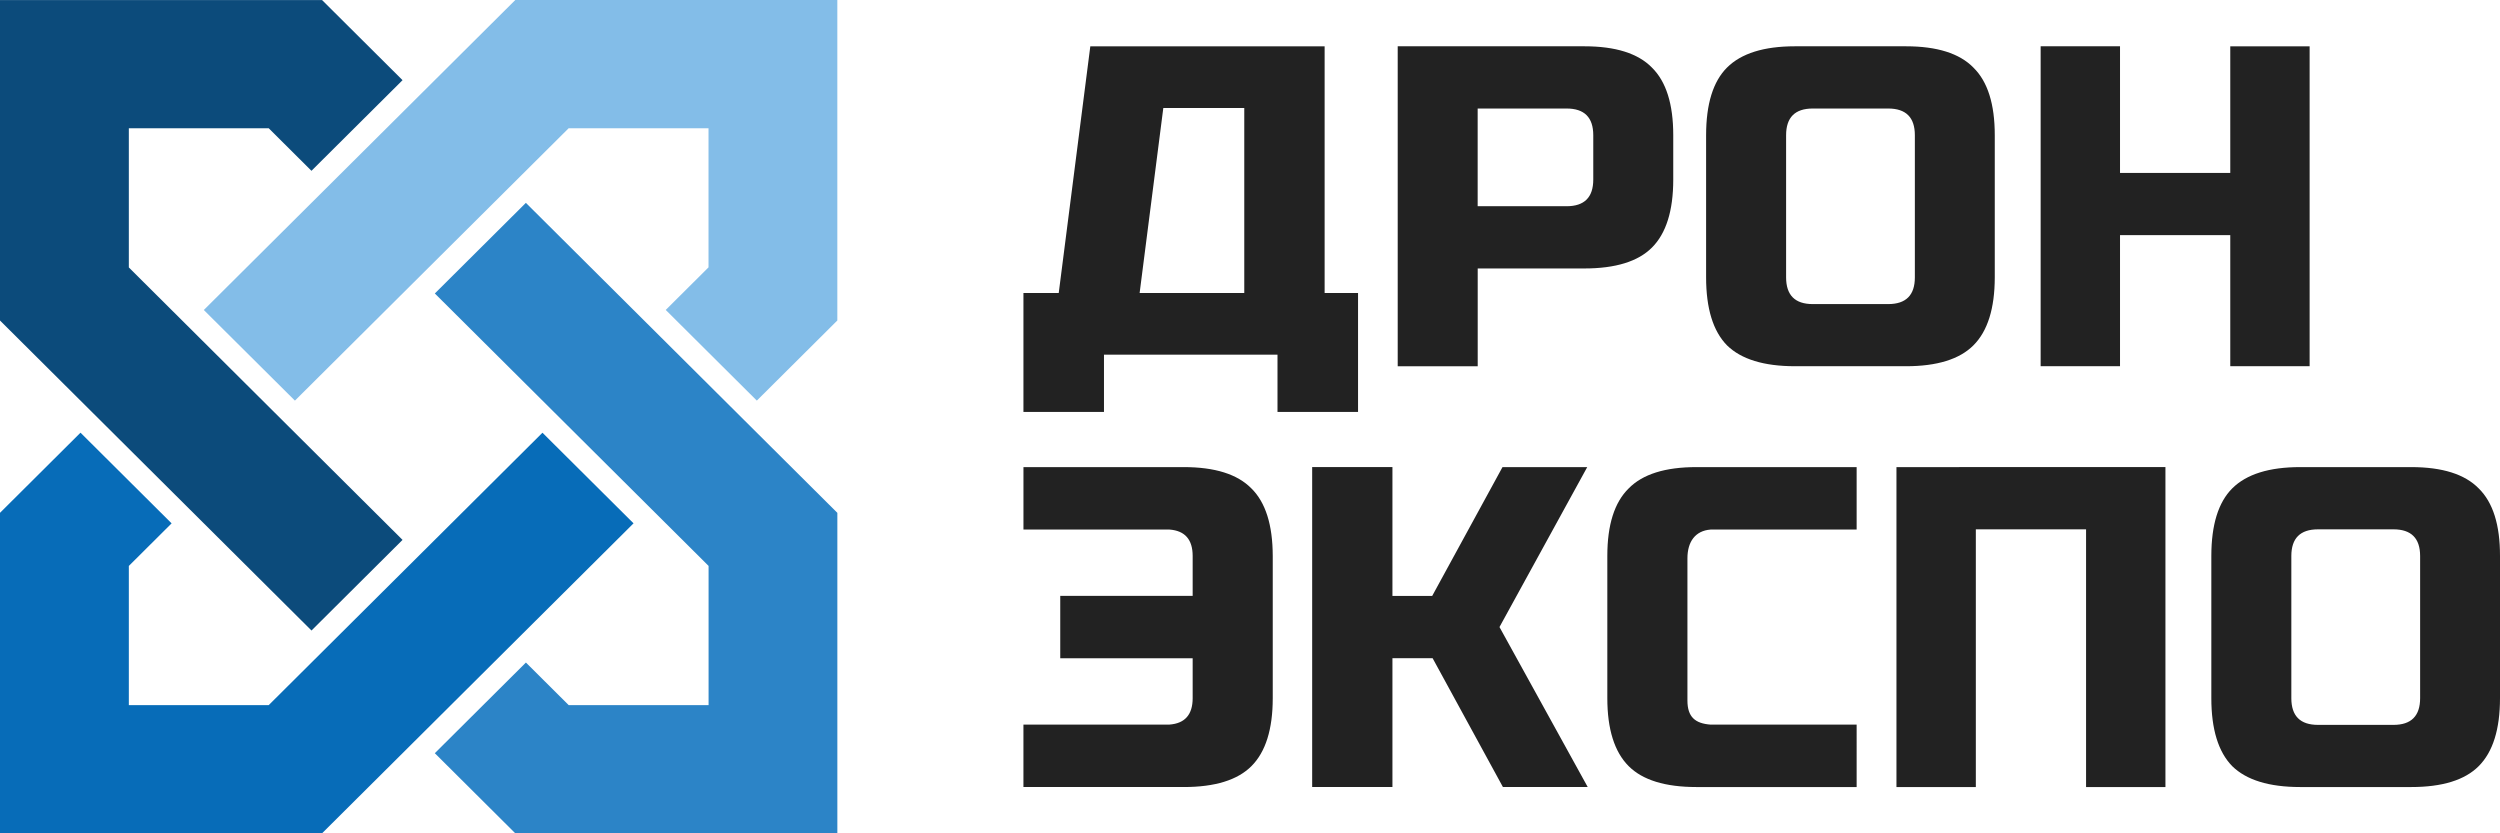
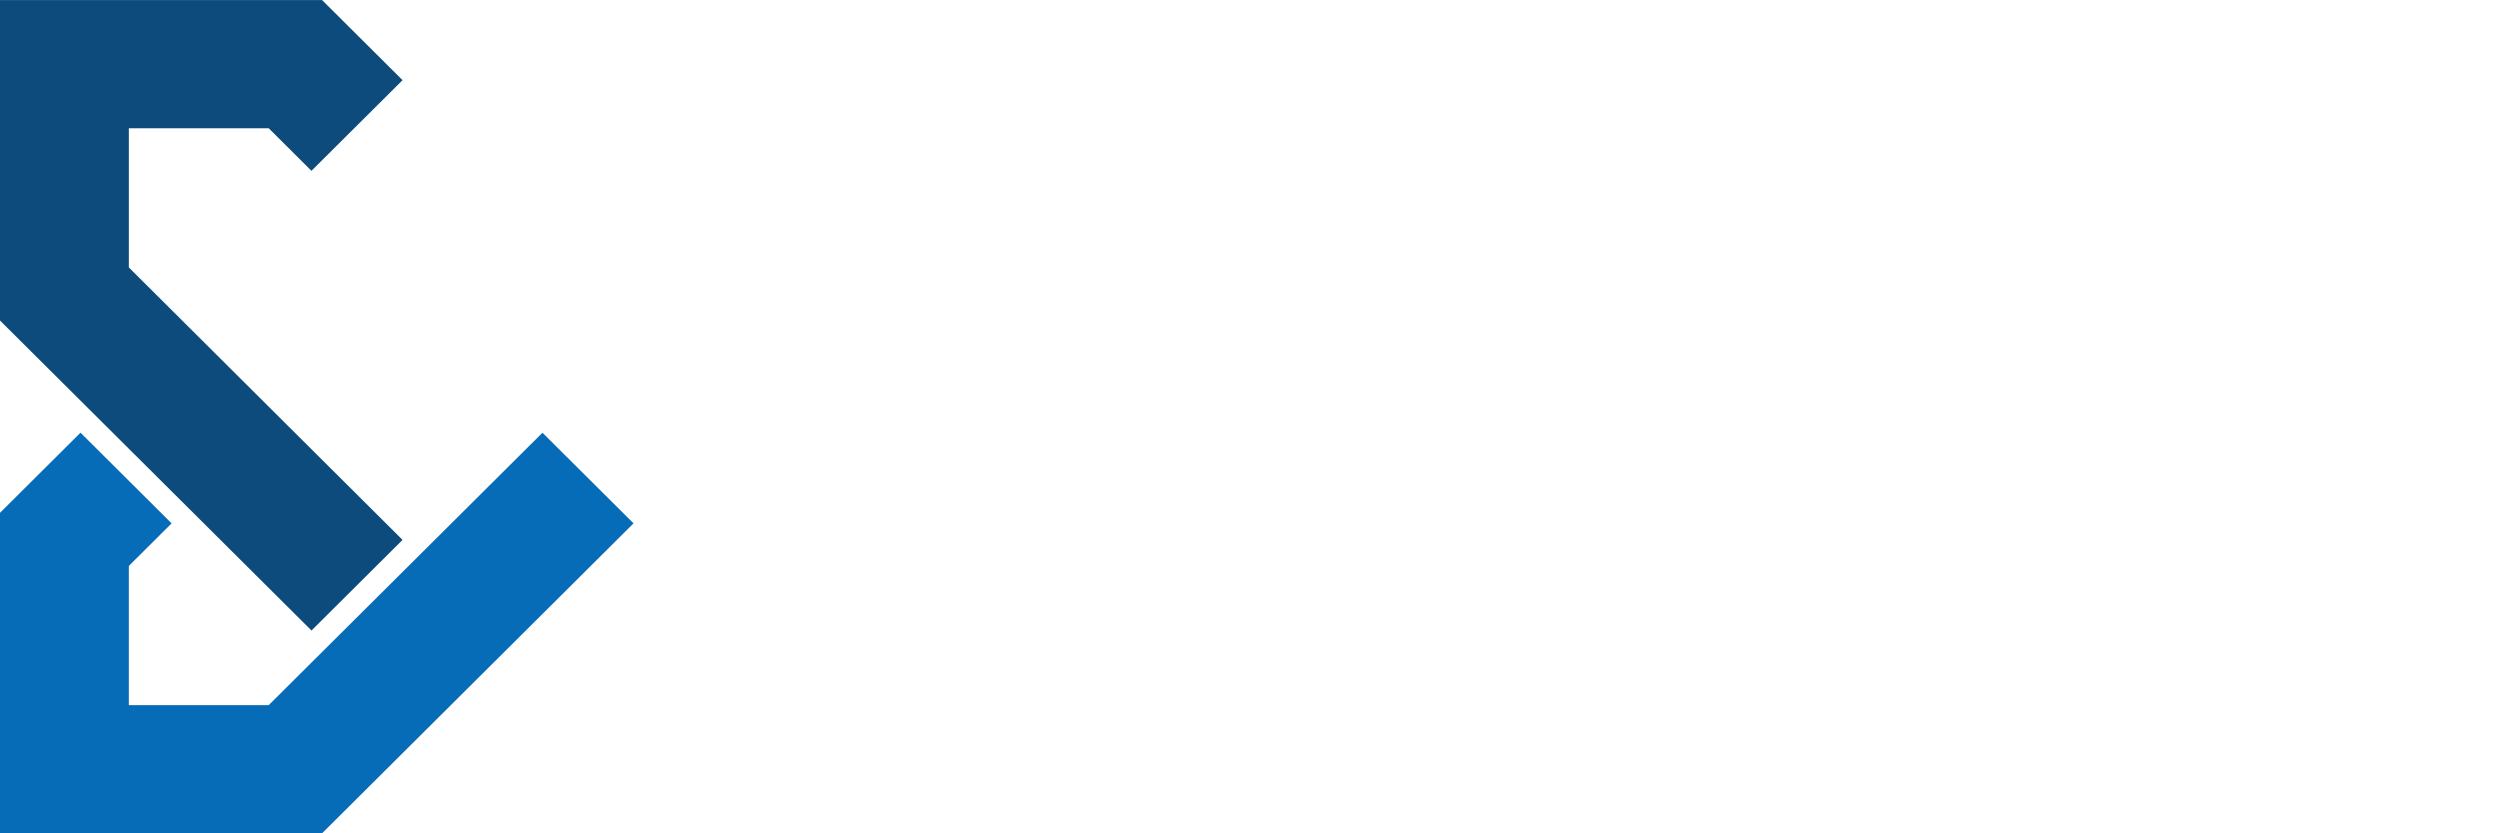
<svg xmlns="http://www.w3.org/2000/svg" width="120" height="40" fill="none" viewBox="0 0 120 40">
  <path fill="#0c4b7b" d="M14.952 30.265 0 15.385V.002h15.458l3.864 3.846-4.372 4.351-2.052-2.043H6.184v6.681l13.138 13.078z" />
  <path fill="#076cb8" d="M30.41 25.12 15.457 40H0V24.615l3.864-3.846 4.373 4.352-2.053 2.044v6.681h6.714l13.14-13.075z" />
-   <path fill="#2c84c7" d="m25.242 9.737 14.951 14.88V40H24.735l-3.864-3.846 4.373-4.352 2.053 2.044h6.715v-6.682l-13.14-13.077z" />
-   <path fill="#83bde8" d="M9.783 14.88 24.735 0h15.457v15.383l-3.864 3.846-4.373-4.352 2.054-2.044V6.156h-6.714L14.156 19.23z" />
-   <path fill="#222" d="M94.725 3.245q-1-1.023-3.24-1.023h-5.328q-2.238 0-3.262 1.023-1.001 1.002-1.002 3.241v6.826q0 2.24 1.002 3.264 1.023 1.002 3.262 1.003h5.329q2.238 0 3.239-1.003 1.022-1.022 1.024-3.264V6.49q.001-2.24-1.024-3.244m-2.812 10.07q0 1.279-1.279 1.28h-3.623q-1.277-.001-1.278-1.28V6.489q0-1.279 1.278-1.28h3.623q1.279.001 1.279 1.28zM63.582 14.063V2.223H52.335l-1.516 11.84h-1.694v5.71h3.866v-2.75h8.329v2.75h3.866v-5.71zm-3.857 0h-5.023l1.137-8.88h3.886zM107.053 2.222v6.079h-5.292V2.222h-3.81v15.354h3.81v-6.29h5.292v6.293c0-.072 0 .072 0 0h3.809V2.225h-3.809zM79.294 3.245q-1-1.023-3.242-1.023H67.09V17.58h3.84v-4.694h5.12q2.242 0 3.243-1.002 1.023-1.022 1.023-3.263V6.488q0-2.239-1.023-3.243M76.477 8.62q-.001 1.279-1.28 1.279h-4.269v-4.69h4.269q1.279 0 1.28 1.28zM118.978 23.444q-1-1.023-3.24-1.023h-5.33q-2.237 0-3.262 1.023-1.001 1.003-1.002 3.241v6.826q0 2.239 1.002 3.264 1.023 1.002 3.262 1.003h5.33q2.24 0 3.24-1.003Q120 35.753 120 33.511v-6.826q.004-2.236-1.022-3.241m-2.812 10.07q-.001 1.279-1.279 1.28h-3.624q-1.279-.001-1.279-1.28v-6.826q0-1.279 1.279-1.28h3.624q1.278.001 1.279 1.28zM89.119 34.782h-7.01c-.74-.055-1.112-.366-1.112-1.157v-6.826c0-.792.373-1.324 1.111-1.38h7.011v-2.998h-7.694q-2.246 0-3.248 1.023-1.025 1.003-1.025 3.241v6.826q0 2.239 1.025 3.264 1.003 1.002 3.248 1.003h7.694zM60.065 23.443q-1.002-1.022-3.245-1.022h-7.694v2.998h7.012c.737.055 1.11.476 1.11 1.267v1.915h-6.356v2.997h6.356v1.915c0 .79-.373 1.212-1.11 1.267h-7.013v2.998h7.698q2.243 0 3.245-1.002 1.024-1.023 1.024-3.263v-6.824q-.004-2.243-1.027-3.246M91.03 22.421v15.357h3.81v-12.37h5.291v12.37h3.81V22.42zM71.975 30.098q2.104-3.839 4.212-7.677H72.12q-1.688 3.094-3.375 6.184h-1.908V22.42h-3.853v15.357h3.853v-6.184h1.928l3.375 6.184h4.07z" />
</svg>